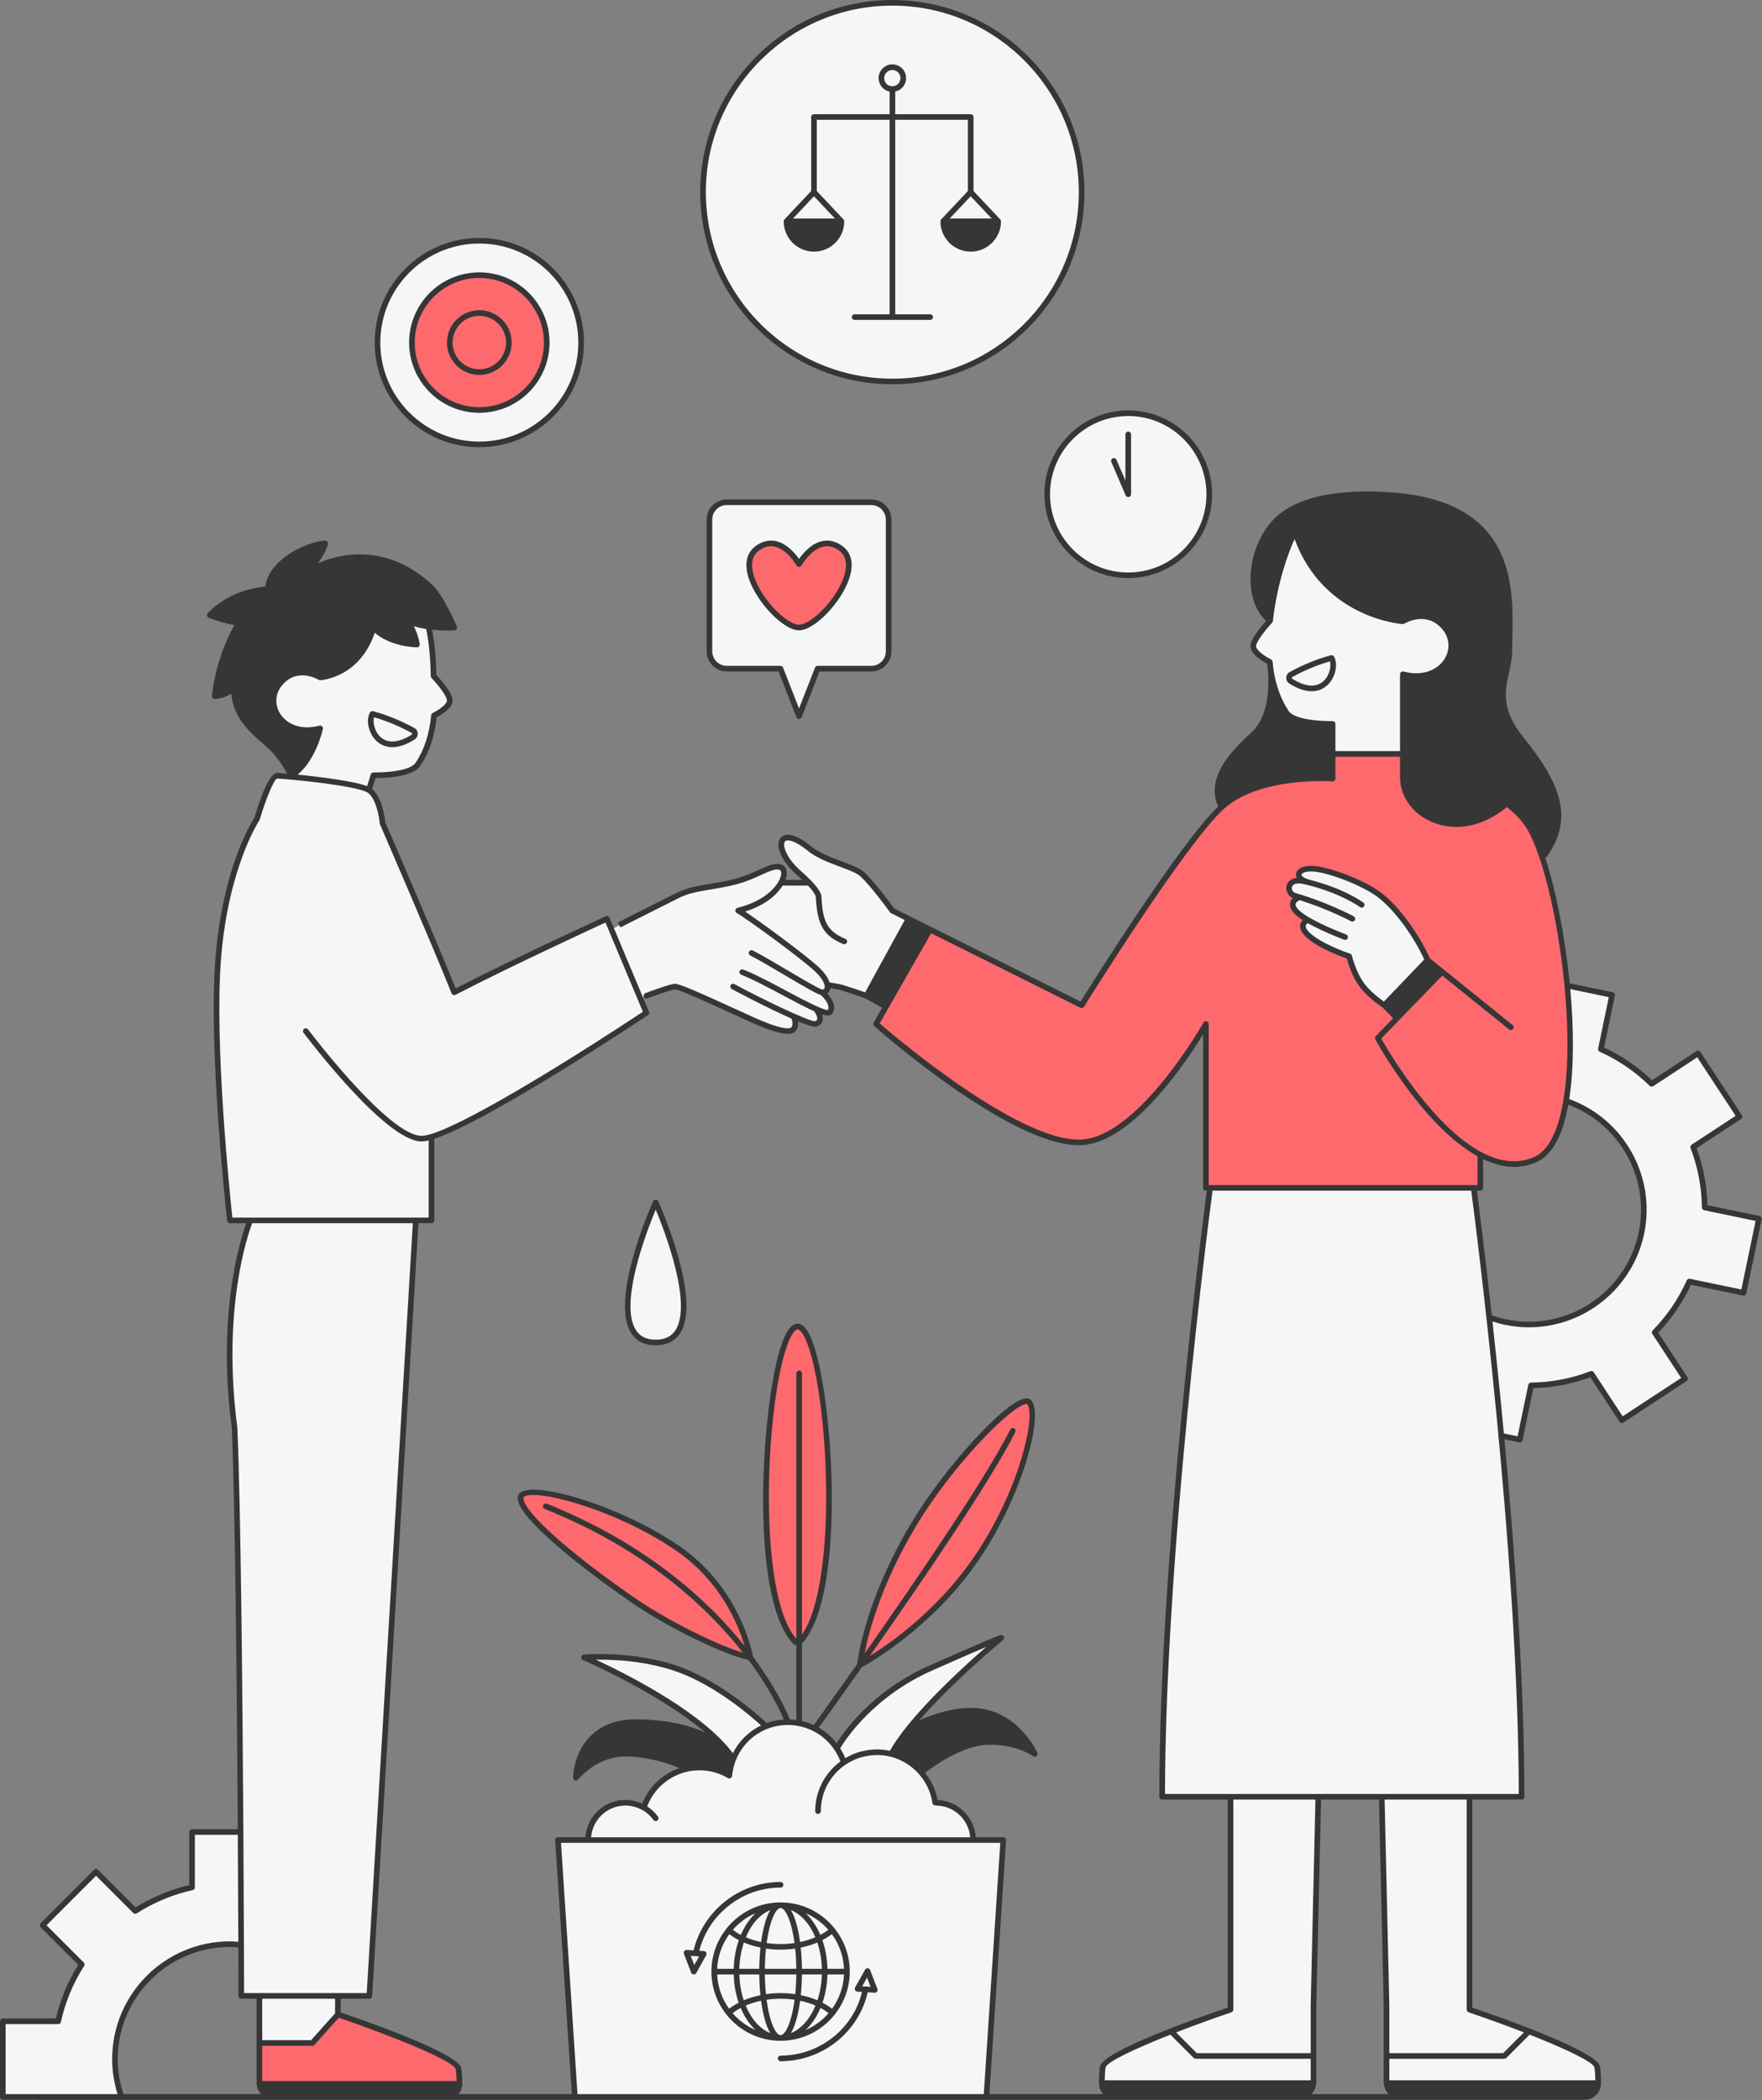
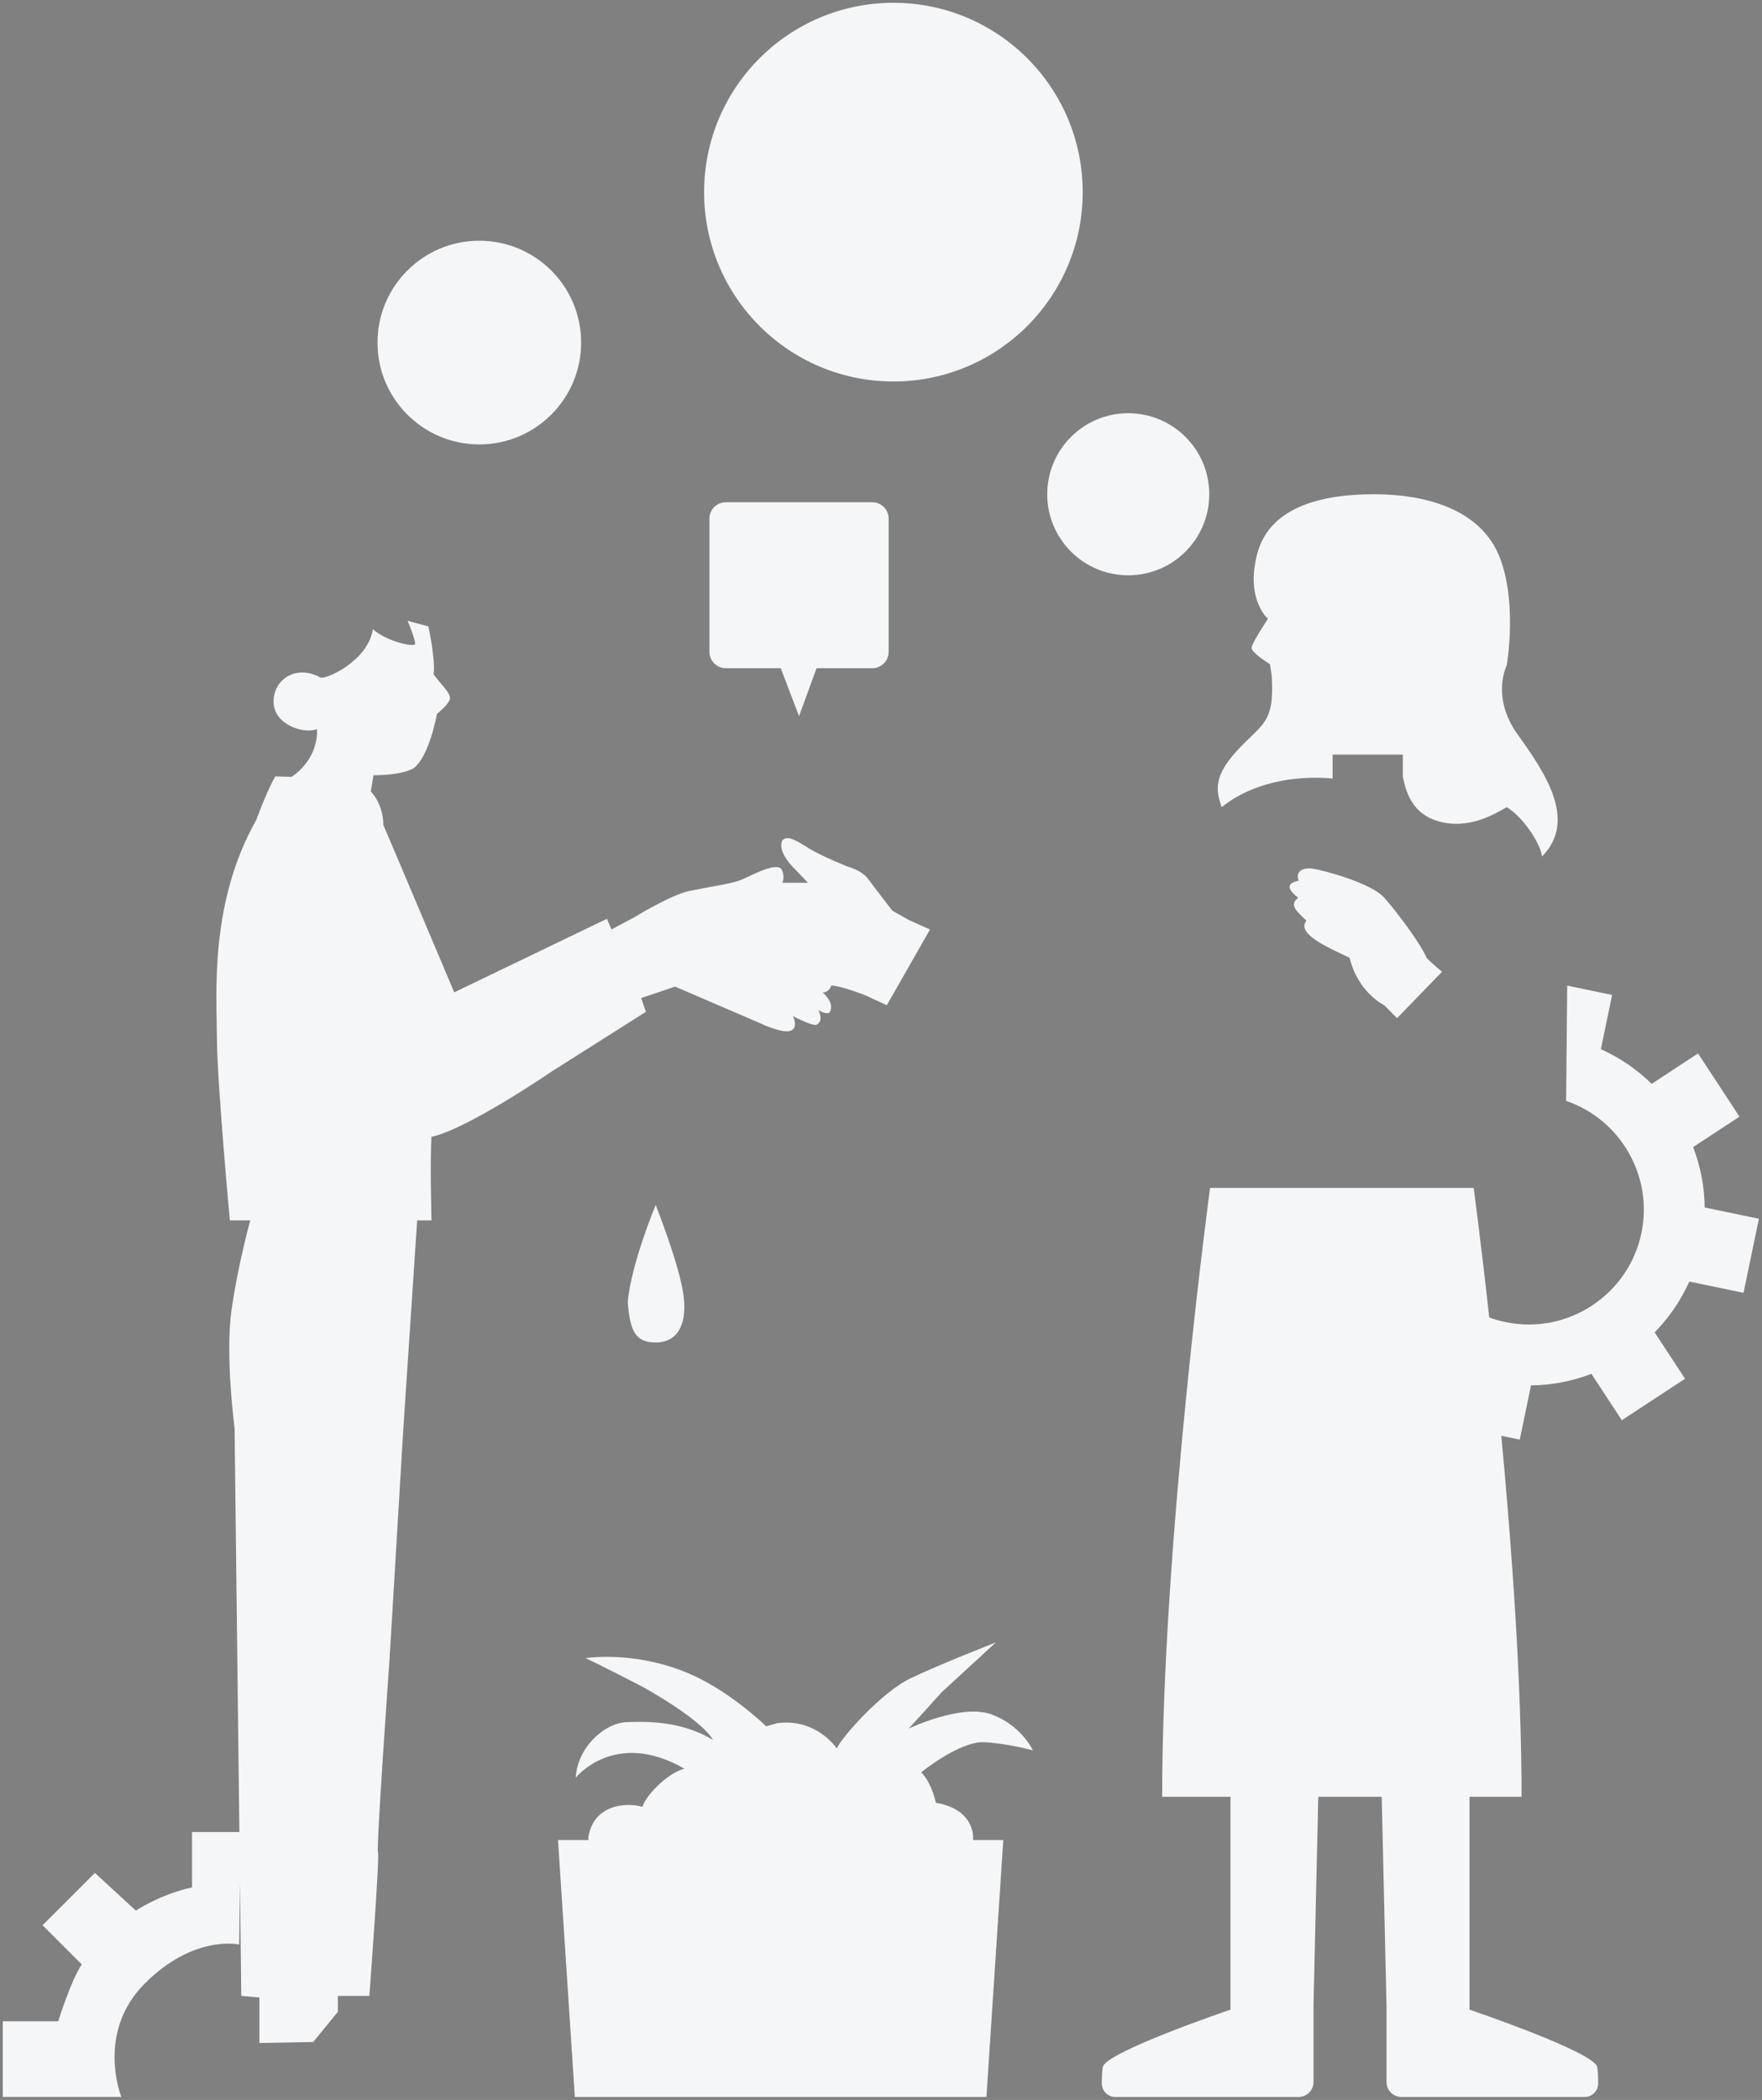
<svg xmlns="http://www.w3.org/2000/svg" fill="#000000" height="373.8" preserveAspectRatio="xMidYMid meet" version="1" viewBox="0.0 0.0 313.7 373.8" width="313.7" zoomAndPan="magnify">
  <rect x="0.0" y="0.0" width="313.7" height="373.8" fill="#808080" stroke="none" />
  <g id="change1_1">
    <path d="M175.256,310.115c-4.317-0.251-11.251,5.358-11.251,5.358s1.692,1.464,2.612,5.421 c7.048,1.213,6.626,6.319,6.626,6.319l0.003,0.32h5.375l-3,45.727h-73.277l-3-45.727h5.462 c-0.029-0.11-0.07-0.206-0.096-0.32c1.008-6.744,7.94-6.191,9.682-5.581c0.333-1.624,4.092-5.887,7.454-6.802 c-12.383-7.135-19.34,1.596-19.34,1.596c0.255-5.298,5.043-9.702,9-9.875c3.958-0.173,9.957-0.146,15.447,3.163 c-2.234-3.84-12.607-9.492-12.607-9.492s-7.483-3.872-10.11-5.083c5.305-0.606,12.376-0.032,19.278,3.134 c6.902,3.166,12.898,9.016,12.898,9.016l1.945-0.56c6.298-0.825,9.727,3.312,10.641,4.491 c0.662-1.76,7.891-9.985,13.12-12.483c5.229-2.498,15.176-6.383,15.176-6.383l-9.601,8.834l-5.909,6.508 c0,0,9.339-4.482,14.701-2.543s7.414,6.418,7.414,6.418S179.574,310.365,175.256,310.115z M114.144,177.659 l6.043-2.042l14.962,6.436c0,0,3.996,1.946,5.55,1.441c1.554-0.505,0.463-2.622,0.463-2.622 s3.323,1.745,4.174,1.553c1.468-0.681,0.341-2.639,0.341-2.639s1.255,0.809,1.957,0.494 c1.17-1.613-1.149-3.62-1.149-3.62s1.064,0.062,1.519-1.235c1.902,0.065,6.259,1.829,6.259,1.829l3.619,1.681 l7.694-13.485l-3.813-1.707l-2.895-1.644c0,0-3.21-4.143-4.336-5.675c-1.127-1.533-3.618-2.161-3.618-2.161 s-4.476-1.796-6.686-3.125c-2.211-1.329-3.955-2.628-4.953-1.532c-0.998,2.117,2.332,5.194,2.332,5.194 l2.24,2.335h-4.553c0,0,0.553-1.177-0.195-2.454c-1.216-1.277-5.831,1.491-7.561,2.091 c-1.73,0.6-5.573,1.143-8.854,1.836c-3.281,0.692-9.777,4.682-9.777,4.682l-4.048,2.162l-0.799-1.905 l-27.192,13.092c0,0-10.725-25.404-12.629-29.813c0.009-3.77-2.222-5.929-2.222-5.929l0.47-2.901 c0,0,4.615,0.09,7.05-1.183c2.882-1.975,4.256-9.735,4.256-9.735s1.916-1.511,2.274-2.548 c0.358-1.037-1.389-2.45-2.881-4.508c0.403-2.426-0.911-8.505-0.911-8.505l-3.704-1.006 c0,0,1.586,3.804,1.307,4.197c-0.863,0.495-5.711-0.942-7.476-2.722c-0.935,5.815-8.639,9.121-9.405,8.597 c-4.277-2.375-8.362,0.396-8.293,4.36c0.005,3.965,5.293,5.801,7.744,4.842c0.153,5.743-4.552,8.495-4.552,8.495 l-2.884-0.076c0,0-1.263,2.02-3.402,7.781c-8.323,14.729-7.036,30.781-6.99,38.824s2.303,32.426,2.303,32.426 h3.633c0,0-2.181,7.824-3.337,15.962c-1.156,8.138,0.545,20.974,0.545,20.974l0.852,71.933h-8.424 c0,0,0,5.45,0,9.858c-5.635,1.217-10.005,4.133-10.005,4.133l-7.292-6.707l-9.314,9.314 c0,0,3.304,3.304,6.98,6.979c-1.841,2.617-4.201,10.112-4.201,10.112H0.5v13.462h21.104 c0,0-4.609-11.405,4.178-20.192s16.805-6.925,16.805-6.925l0.133-10.998l0.238,20.136l3.228,0.277v8.104 l9.576-0.17l4.39-5.381v-2.83h5.608c0,0,1.872-25.021,1.532-25.573c-0.34-0.552,2.037-34.011,2.037-34.011 l2.477-41.356l2.464-37.102h2.553c0,0-0.298-10.766,0-14.884c6.34-1.31,21.404-11.626,21.404-11.626l16.775-10.624 L114.144,177.659z M111.761,231.724c0.383,5.17,1.337,7.242,4.977,7.242c3.64,0,5.612-2.837,4.977-8.199 s-4.977-16.277-4.977-16.277S112.4,224.83,111.761,231.724z M129.211,89.405c-1.604,0-2.905,1.3-2.905,2.905 v23.723c0,1.604,1.3,2.905,2.905,2.905h9.79l3.256,8.546l3.124-8.546h9.923c1.604,0,2.905-1.3,2.905-2.905 V92.309c0-1.604-1.3-2.905-2.905-2.905H129.211z M85.336,79.107c10.012,0,18.128-8.116,18.128-18.128 s-8.116-18.128-18.128-18.128c-10.012,0-18.128,8.116-18.128,18.128S75.324,79.107,85.336,79.107z M215.293,87.98 c0-7.967-6.458-14.425-14.425-14.425c-7.967,0-14.425,6.458-14.425,14.425c0,7.967,6.458,14.425,14.425,14.425 C208.835,102.406,215.293,95.947,215.293,87.98z M237.251,138.596v-4.277h12.505v3.996 c0.314,0.805,0.708,6.217,6.212,7.84c5.504,1.624,10.07-1.241,12.288-2.471c2.92,1.706,6.08,6.592,6.272,8.776 c6.383-6.433,0.48-15.018-4.329-21.715c-4.809-6.697-1.943-12.32-1.943-12.32s1.931-11.043-1.247-19.202 c-3.178-8.159-12.332-11.245-22.417-11.244c-10.085,0.001-18.702,2.616-20.787,10.691 c-2.085,8.075,1.939,11.48,1.939,11.48s-2.854,4.253-2.918,5.147s3.271,2.927,3.271,2.927s0,0,0.318,2.086 c0.525,8.588-1.687,8.411-6.25,13.387s-3.397,7.544-2.681,9.987C225.8,137.03,237.251,138.596,237.251,138.596z M303.499,214.937c-0.042-3.74-0.763-7.369-2.056-10.755l8.252-5.414l-7.384-11.256l-8.253,5.414 c-2.591-2.535-5.632-4.642-9.046-6.169l2.005-9.652l-7.998-1.661l-0.192,20.514 c9.615,3.282,15.524,13.316,13.405,23.515c-2.294,11.043-13.144,18.161-24.187,15.867 c-1.002-0.208-1.972-0.487-2.905-0.83c-1.532-13.868-2.771-23.061-2.771-23.061h-46.934 c0,0-8.526,63.285-8.526,108.38c4.625,0,8.649,0,12.163,0v37.895c0,0-22.358,7.579-22.737,10.232 c-0.148,1.039-0.18,2.078-0.165,2.958c0.023,1.304,1.079,2.348,2.383,2.348h32.65 c1.462,0,2.647-1.185,2.647-2.647v-13.648l0.853-37.137c4.363,0,5.932,0,5.932,0h5.362l0.853,37.137v13.648 c0,1.462,1.185,2.647,2.647,2.647h32.65c1.304,0,2.36-1.044,2.383-2.348c0.016-0.88-0.016-1.919-0.165-2.958 c-0.379-2.652-22.737-10.232-22.737-10.232v-37.895h9.266c0-20.22-1.714-44.093-3.605-64.282l0.003,0.03 l3.281,0.682l2.005-9.652c3.74-0.041,7.369-0.763,10.755-2.056l5.414,8.253l11.256-7.384l-5.413-8.253 c2.534-2.592,4.641-5.633,6.169-9.047l9.652,2.005l2.738-13.181L303.499,214.937z M159.059,67.904 c18.613,0,33.702-15.089,33.702-33.702c0-18.613-15.089-33.702-33.702-33.702c-18.613,0-33.702,15.089-33.702,33.702 C125.357,52.815,140.446,67.904,159.059,67.904z M256.735,172.975l-8.007,8.264l-2.273-2.302 c0,0-4.637-2.176-6.186-8.46c-4.115-1.92-9.517-4.342-7.672-6.59c-2.074-1.96-3.005-2.846-1.473-4.079 c-1.532-1.233-2.547-2.51,0.099-3.052c-0.674-1.628,0.718-2.421,2.585-2.119 c1.867,0.301,10.246,2.491,12.648,5.171c2.402,2.68,6.601,8.381,7.539,10.723 C255.349,171.857,256.735,172.975,256.735,172.975z" fill="#f5f6f7" />
  </g>
  <g id="change2_1">
-     <path d="M60.153,358.577c0,0,21.128,7.162,21.487,9.669c0.14,0.982,0.171,1.964,0.156,2.795 c-0.022,1.232-1.02,2.218-2.252,2.218H48.689c-1.382,0-2.502-1.12-2.502-2.502v-7.1l5.657,0.061h4.007l1.763-2.324 L60.153,358.577 M142.281,292.353c0,0,6.319-7.594,5.198-30.442c-1.121-22.848-4.568-25.784-6.1-25.784 c-1.532,0-5.46,14.582-4.9,34.482C136.655,286.043,140.375,292.281,142.281,292.353z M133.079,294.921 c0,0-0.956-11.113-11.743-18.836c-10.787-7.723-25.575-11.823-28.426-9.997c-2.851,1.826,12.017,13.253,16.034,16.087 S130.461,295.694,133.079,294.921z M153.766,296.024c0,0,11.179-6.458,16.575-14.017 c5.396-7.559,12.081-17.801,13.326-28.457c0.861-4.146,0.128-4.66-2.123-3.733 c-2.25,0.928-11.507,9.367-19.134,21.998c-7.627,12.631-9.308,23.208-9.308,23.208l0.261,1H153.766z M249.756,134.32h-12.505v4.277c0,0-14.17,0.057-19.277,4.433c-5.106,4.376-25.404,35.908-25.404,35.908 l-26.994-13.485l-9.602,16.828c0,0,14.947,13.282,23.602,16.903c8.655,3.621,14.568,7.93,22.079-0.328 c7.511-8.258,13.043-16.575,13.043-16.575v29.167h48.851v-5.904c0,0,7.127,3.375,11.287-0.126 s4.636-14.348,4.675-16.967c0.039-2.62-0.366-17.126-2.887-28.298c-2.521-11.172-4.767-15.839-8.368-17.123 c-1.059,1.248-6.503,4.616-11.52,3.326C251.719,145.064,248.985,141.958,249.756,134.32z M256.735,172.975 l-8.007,8.264l-2.273-2.302c0,0-4.637-2.176-6.186-8.46c-4.115-1.92-9.517-4.342-7.672-6.59 c-2.074-1.96-3.005-2.846-1.473-4.079c-1.532-1.233-2.547-2.51,0.099-3.052c-0.674-1.628,0.718-2.421,2.585-2.119 c1.867,0.301,10.246,2.491,12.648,5.171c2.402,2.68,6.601,8.381,7.539,10.723 C255.349,171.857,256.735,172.975,256.735,172.975z M149.725,97.637c-4.168-3.126-7.467,2.778-7.467,2.778 s-3.299-5.904-7.467-2.778c-4.74,3.555,3.82,14.066,7.467,14.066C145.905,111.703,154.465,101.192,149.725,97.637z M97.336,60.979c0,6.627-5.373,12-12,12s-12-5.373-12-12s5.373-12,12-12S97.336,54.352,97.336,60.979z M90.594,60.979 c0,2.904-2.354,5.258-5.258,5.258c-2.904,0-5.258-2.354-5.258-5.258s2.354-5.258,5.258-5.258 C88.24,55.721,90.594,58.075,90.594,60.979z" fill="#fe696e" />
-   </g>
+     </g>
  <g id="change3_1">
-     <path d="M313.568,216.668c-0.072-0.11-0.186-0.189-0.316-0.215l-9.26-1.924 c-0.083-3.459-0.735-6.869-1.941-10.148l7.919-5.195c0.231-0.151,0.295-0.461,0.144-0.692l-7.384-11.256 c-0.152-0.232-0.462-0.295-0.692-0.144l-7.92,5.194c-2.526-2.411-5.394-4.367-8.534-5.821l1.923-9.261 c0.057-0.27-0.117-0.535-0.388-0.591l-7.655-1.59c-0.828-8.332-2.463-16.574-4.354-22.344 c0.095-0.032,0.184-0.084,0.248-0.171c5.148-7.037,2.084-13.566-4.101-21.206 c-4.053-5.006-3.313-8.354-2.6-11.591c0.276-1.25,0.561-2.543,0.561-3.893c0-0.732,0.018-1.524,0.037-2.361 c0.203-9.028,0.544-24.138-21.258-25.792c-10.1-0.766-17.442,0.887-21.239,4.782 c-2.708,2.779-4.318,7.253-4.102,11.399c0.147,2.805,1.099,5.104,2.761,6.686c-0.791,0.881-2.574,2.986-2.773,4.253 c-0.24,1.533,2.04,2.878,2.938,3.344c0.035,0.335,0.081,0.659,0.127,0.983c0.237,2.51,0.374,8.302-2.919,11.283 c-4.172,3.776-8.089,8.28-5.904,13.165c-6.758,6.439-22.282,31.167-24.501,34.724l-33.187-16.578 c-0.576-0.789-4.207-5.709-5.813-6.821c-0.735-0.509-1.971-0.973-3.401-1.51c-1.941-0.73-4.142-1.556-5.481-2.656 c-3.626-2.981-5.054-2.11-5.5-1.597c-1.098,1.265,0.051,4.032,2.674,6.436l0.366,0.334 c0.264,0.241,0.535,0.489,0.804,0.741h-3.008c0.114-0.303,0.192-0.59,0.224-0.849 c0.105-0.831-0.161-1.482-0.73-1.789c-1.093-0.587-2.393,0.003-4.193,0.821c-1.21,0.55-2.716,1.233-4.481,1.675 c-1.581,0.395-2.971,0.626-4.315,0.85c-2.181,0.363-4.064,0.677-5.873,1.581 c-2.809,1.405-10.469,5.267-10.469,5.267l0.45,0.893c0,0,7.659-3.861,10.466-5.265 c1.674-0.837,3.489-1.139,5.59-1.489c1.3-0.216,2.773-0.461,4.393-0.867c1.853-0.463,3.405-1.167,4.651-1.734 c1.482-0.673,2.651-1.205,3.307-0.851c0.182,0.098,0.261,0.39,0.211,0.782c-0.204,1.608-2.494,4.643-7.771,5.939 c-0.204,0.05-0.354,0.222-0.378,0.43c-0.023,0.208,0.086,0.409,0.273,0.503 c1.119,0.56,11.666,8.179,14.044,10.506c1.549,1.516,1.702,2.528,1.548,2.887 c-0.024,0.055-0.113,0.211-0.398,0.215c-0.529-0.085-3.668-1.941-6.19-3.433 c-2.318-1.371-4.715-2.788-6.174-3.517c-0.247-0.123-0.547-0.023-0.671,0.224s-0.023,0.547,0.224,0.671 c1.427,0.714,3.809,2.122,6.113,3.483c3.838,2.269,5.671,3.326,6.429,3.53c0.365,0.333,1.773,1.709,1.272,2.691 c-0.893,0.036-4.615-1.935-7.358-3.402c-2.716-1.451-5.524-2.951-7.708-3.811 c-0.257-0.101-0.547,0.025-0.648,0.282c-0.101,0.257,0.025,0.547,0.282,0.648c2.13,0.838,4.913,2.324,7.603,3.762 c2.36,1.261,4.097,2.165,5.393,2.744c0.012,0.022,0.017,0.046,0.033,0.066c0.211,0.271,0.61,0.96,0.496,1.359 c-0.027,0.096-0.1,0.238-0.368,0.341c-1.157,0.095-10.771-4.627-14.349-6.601 c-0.243-0.132-0.546-0.045-0.68,0.196c-0.133,0.242-0.045,0.546,0.196,0.68 c0.089,0.049,6.147,3.286,10.609,5.245c0.131,0.289,0.398,1.021,0.009,1.556c-0.113,0.156-0.965,0.802-6.63-1.727 c-0.811-0.362-1.921-0.871-3.163-1.44c-6.977-3.2-10.199-4.599-10.957-4.57 c-1.003,0.066-4.819,1.506-5.25,1.67c-0.258,0.098-0.388,0.387-0.29,0.644c0.098,0.259,0.388,0.39,0.644,0.29 c1.577-0.599,4.319-1.564,4.949-1.606c0.787,0.032,6.859,2.816,10.488,4.481c1.245,0.571,2.358,1.081,3.172,1.444 c3.382,1.51,5.284,1.994,6.393,1.994c0.836,0,1.223-0.275,1.453-0.593c0.394-0.542,0.431-1.139,0.357-1.644 c1.411,0.58,2.555,0.963,3.119,0.963c0.096,0,0.174-0.011,0.235-0.034c0.68-0.252,0.932-0.693,1.024-1.02 c0.107-0.381,0.048-0.779-0.071-1.135c0.417,0.131,0.763,0.201,1.039,0.201c0.228,0,0.412-0.044,0.56-0.133 c0.058-0.035,0.108-0.081,0.148-0.136c0.961-1.33-0.09-2.844-0.838-3.659c0.178-0.136,0.328-0.307,0.422-0.527 c0.056-0.13,0.091-0.27,0.11-0.416l1.256,0.208c0.734,0.121,3.812,1.186,4.982,1.603l2.991,1.675l-1.508,2.643 c-0.118,0.206-0.075,0.466,0.103,0.623c1.05,0.926,25.81,22.654,37.673,21.118 c8.866-1.164,17.975-14.909,20.881-19.666v27.34c0,0.276,0.224,0.5,0.5,0.5h0.168 c-0.839,6.379-8.456,65.51-8.456,107.88c0,0.276,0.224,0.5,0.5,0.5h11.664v37.037 c-5.675,1.933-22.349,7.832-22.732,10.52c-0.126,0.883-0.179,1.859-0.167,2.895 c-0,0.008-0.004,0.014-0.004,0.022c0,0.007,0.004,0.012,0.004,0.019c0.001,0.035-0.002,0.067-0.002,0.101 c0.013,0.705,0.291,1.342,0.726,1.839h-20.242l2.965-45.194c0.009-0.139-0.04-0.274-0.134-0.375 c-0.095-0.101-0.227-0.158-0.365-0.158h-4.89c-0.252-3.601-3.179-6.476-6.806-6.631 c-0.333-1.816-1.12-3.463-2.222-4.842c1.393-1.075,6.481-4.765,10.965-4.974c5.179-0.225,8.229,2.004,8.26,2.026 c0.18,0.136,0.433,0.135,0.612-0.007c0.179-0.142,0.239-0.386,0.146-0.594c-0.111-0.253-2.811-6.2-9.021-7.689 c-4.262-1.018-9.227,0.689-11.994,1.899c6.078-6.999,14.803-14.209,14.918-14.304 c0.174-0.142,0.231-0.382,0.141-0.587c-0.091-0.205-0.31-0.321-0.528-0.294 c-0.416,0.06-5.142,2.078-12.642,5.4c-10.209,4.52-15.232,11.657-16.602,13.867 c-0.874-1.127-1.951-2.072-3.175-2.78c0.947-1.313,3.857-5.359,7.653-10.744 c1.138-0.62,12.244-6.86,20.399-18.494c8.303-11.844,12.119-26.776,9.719-29.073 c-0.176-0.168-0.496-0.355-1.034-0.281c-3.557,0.479-14.355,12.291-20.27,22.173 c-8.077,13.495-9.479,23.772-9.631,25.1c-3.937,5.585-6.911,9.716-7.736,10.859 c-0.67-0.309-1.373-0.556-2.103-0.726v-13.8c8.088-8.566,5.521-44.965,1.694-54.206 c-0.754-1.819-1.565-2.704-2.479-2.704c-0.915,0-1.728,0.887-2.483,2.711c-3.853,9.302-6.447,46.107,1.815,54.368 c0.124,0.124,0.295,0.164,0.455,0.131v13.32c-0.378-0.052-0.762-0.082-1.15-0.094 c-0.476-1.183-2.376-5.531-6.554-11.145c-0.093-0.538-2.223-12.05-12.794-19.485 c-10.176-7.155-26.029-11.984-28.743-9.681c-0.191,0.21-0.404,0.584-0.338,1.173 c0.389,3.429,10.554,11.612,19.937,18.128c7.11,4.936,17.171,9.632,21.102,10.408 c3.801,5.098,5.683,9.124,6.316,10.622c-1.059,0.068-2.078,0.28-3.034,0.624 c-1.292-1.206-8.129-7.369-15.529-10.029c-8.18-2.94-16.979-2.16-17.066-2.152 c-0.228,0.021-0.412,0.194-0.447,0.42c-0.036,0.226,0.086,0.447,0.296,0.537 c0.166,0.071,13.577,5.888,21.774,12.892c-2.629-1.171-6.672-2.324-12.412-2.324 c-7.806,0-10.864,5.575-11.111,10.35c-0.011,0.206,0.107,0.398,0.296,0.482c0.065,0.029,0.134,0.043,0.203,0.043 c0.13,0,0.258-0.051,0.353-0.146c0.05-0.05,0.117-0.121,0.2-0.21c2.732-2.937,6.021-4.236,9.78-3.859 c4.084,0.409,6.727,1.403,8.056,2.031c-2.957,1.035-5.389,3.303-6.583,6.309c-0.093-0.043-0.191-0.074-0.285-0.113 c-0.105-0.043-0.208-0.087-0.315-0.125c-0.152-0.054-0.307-0.098-0.463-0.142c-0.104-0.029-0.207-0.062-0.313-0.087 c-0.171-0.04-0.345-0.067-0.519-0.094c-0.093-0.015-0.184-0.035-0.278-0.046c-0.269-0.031-0.54-0.049-0.811-0.049 c-0.246,0-0.489,0.013-0.729,0.037c-3.431,0.349-6.143,3.14-6.385,6.601h-4.891c-0.138,0-0.271,0.058-0.365,0.158 c-0.095,0.101-0.143,0.236-0.134,0.375l2.965,45.194H81.641c0.392-0.468,0.643-1.058,0.654-1.71 c0.001-0.034-0.002-0.065-0.002-0.098c0-0.006,0.003-0.01,0.003-0.016c0-0.007-0.004-0.012-0.004-0.019 c0.011-0.977-0.039-1.901-0.158-2.741c-0.365-2.554-16.105-8.125-21.481-9.957v-2.442h5.108 c0.265,0,0.483-0.206,0.499-0.47l8.241-137.573h2.324c0.276,0,0.5-0.224,0.5-0.5V202.707 c9.682-3.172,36.772-21.17,38.033-22.01c0.199-0.133,0.276-0.389,0.184-0.609l-7.021-16.734 c-0.052-0.125-0.153-0.223-0.279-0.273c-0.127-0.05-0.266-0.045-0.39,0.011 c-0.165,0.076-16.359,7.503-26.724,12.85c-3.561-8.838-11.947-28.203-12.534-29.557 c-0.062-0.634-0.509-4.426-2.335-5.936l0.598-1.95c1.539,0,6.627-0.155,7.96-2.156 c1.6-2.4,2.555-5.234,2.917-8.658c0.873-0.455,3.06-1.752,2.828-3.233c-0.212-1.349-2.277-3.675-2.873-4.323 c-0.012-0.933-0.102-4.882-0.766-8.027c2.095,0.216,3.857,0.108,3.98,0.1c0.162-0.011,0.308-0.099,0.393-0.237 c0.085-0.138,0.098-0.308,0.034-0.458c-0.095-0.225-2.362-5.523-4.332-7.361 c-8.276-7.724-16.725-5.476-20.352-3.92c0.777-1.165,1.662-2.647,1.743-3.452 c0.015-0.144-0.035-0.288-0.134-0.393c-0.1-0.105-0.237-0.159-0.385-0.156c-2.894,0.126-9.997,3.143-10.65,8.201 c-6.498,0.538-10.104,4.56-10.257,4.734c-0.108,0.123-0.149,0.292-0.109,0.452s0.155,0.289,0.309,0.347 c0.567,0.212,2.988,1.096,4.558,1.294c-3.464,6.281-3.966,12.359-3.987,12.625 c-0.011,0.139,0.037,0.276,0.132,0.378c0.094,0.102,0.228,0.16,0.367,0.16c0.068,0,1.45-0.012,2.953-0.932 c0.269,4.321,3.7,7.242,5.604,8.863l0.434,0.372c1.557,1.349,2.939,3.146,3.904,4.998 c-0.808-0.069-1.423-0.114-1.738-0.129c-1.377-0.127-2.981,4.224-4.082,7.943 c-0.568,0.866-5.626,8.97-6.934,24.829c-1.35,16.37,2.021,46.626,2.055,46.93 c0.029,0.253,0.243,0.444,0.497,0.444h2.909c-1.112,3.097-5.23,16.358-2.568,36.458 c0.602,13.844,0.911,46.855,1.063,71.411H34.19c-0.276,0-0.5,0.224-0.5,0.5v9.459c-3.368,0.783-6.574,2.115-9.541,3.965 l-6.697-6.698c-0.188-0.188-0.519-0.188-0.707,0l-9.519,9.52c-0.195,0.195-0.195,0.512,0,0.707l6.697,6.697 c-1.848,2.965-3.18,6.171-3.964,9.541H0.5c-0.276,0-0.5,0.224-0.5,0.5v13.462c0,0.276,0.224,0.5,0.5,0.5h6.119 c0.007,0,0.013,0.004,0.019,0.004h42.05H79.543h22.802h73.276h22.934h32.65h18.293h32.65 c1.562,0,2.854-1.273,2.883-2.838c0.001-0.035-0.002-0.068-0.002-0.103c0-0.006,0.004-0.012,0.004-0.018 c0-0.008-0.004-0.014-0.004-0.022c0.013-1.033-0.04-2.01-0.167-2.895c-0.384-2.688-17.058-8.587-22.732-10.52 v-37.037h8.766c0.276,0,0.5-0.224,0.5-0.5c0-19.913-1.683-43.525-3.553-63.628l2.631,0.547 c0.034,0.008,0.068,0.011,0.102,0.011c0.231,0,0.44-0.162,0.488-0.398l1.925-9.261 c3.458-0.083,6.868-0.735,10.148-1.941l5.195,7.919c0.15,0.231,0.462,0.294,0.692,0.144l11.256-7.384 c0.11-0.072,0.189-0.186,0.215-0.316c0.027-0.13,0.002-0.265-0.071-0.376l-5.194-7.919 c2.412-2.529,4.369-5.397,5.821-8.534l9.261,1.923c0.265,0.06,0.535-0.116,0.591-0.388l2.738-13.181 C313.667,216.914,313.642,216.779,313.568,216.668z M163.107,271.619c6.399-10.691,16.862-21.334,19.546-21.696 c0.039-0.005,0.071-0.007,0.099-0.007c0.07,0,0.103,0.014,0.11,0.021c1.624,1.554-1.159,15.385-9.846,27.776 c-6.348,9.056-14.499,14.78-18.18,17.078c8.918-12.699,21.588-31.211,25.925-39.886 c0.123-0.247,0.023-0.547-0.224-0.671s-0.547-0.022-0.671,0.224c-4.328,8.656-17.034,27.21-25.939,39.887 C154.644,290.595,156.825,282.115,163.107,271.619z M96.98,268.596c18.01,7.222,28.967,17.519,35.287,25.592 c-4.421-1.309-13.344-5.643-19.557-9.957c-13.15-9.131-19.276-15.328-19.514-17.418 c-0.026-0.235,0.035-0.334,0.037-0.343c0.292-0.247,0.878-0.366,1.701-0.366c4.635,0,16.758,3.807,25.774,10.148 c7.695,5.411,10.766,13.046,11.856,16.716c-6.481-8.096-17.463-18.183-35.212-25.3 c-0.256-0.103-0.547,0.021-0.65,0.277C96.599,268.202,96.723,268.493,96.98,268.596z M49.9,127.073 c-1.024-1.597-0.919-3.569,0.267-5.025c2.713-3.331,6.41-1.133,6.566-1.039c0.084,0.051,0.183,0.084,0.279,0.073 c0.072-0.002,6.972-0.349,9.708-8.454c2.897,2.525,7.305,2.593,7.504,2.595c0.154,0.013,0.282-0.06,0.378-0.168 c0.096-0.108,0.141-0.252,0.123-0.395c-0.009-0.071-0.192-1.463-1.035-3.183c0.706,0.218,1.446,0.373,2.174,0.486 c0.795,3.447,0.825,8.313,0.825,8.364c0.001,0.127,0.049,0.248,0.136,0.341c0.988,1.049,2.607,3.045,2.747,3.937 c0.108,0.688-1.444,1.782-2.527,2.304c-0.158,0.076-0.264,0.229-0.281,0.403c-0.323,3.379-1.232,6.151-2.781,8.474 c-1.004,1.508-5.746,1.754-7.487,1.708c-0.231,0.017-0.423,0.14-0.488,0.353l-0.641,2.091 c-2.295-0.899-8.347-1.651-12.375-2.05c3.31-2.753,4.442-7.891,4.492-8.126c0.036-0.169-0.019-0.346-0.144-0.465 c-0.126-0.121-0.305-0.167-0.471-0.123C53.316,130.095,50.94,128.694,49.9,127.073z M41.369,216.734 c-0.412-3.811-3.256-31.102-2.003-46.292c1.333-16.164,6.754-24.336,6.809-24.416 c0.029-0.043,0.051-0.09,0.065-0.139c0.981-3.326,2.463-7.056,3.071-7.302c2.813,0.134,14.216,1.301,16.099,2.478 c1.498,0.937,2.09,4.281,2.192,5.49c0.004,0.054,0.018,0.107,0.04,0.157c0.092,0.212,9.229,21.289,12.76,30.115 c0.053,0.131,0.158,0.234,0.29,0.283c0.132,0.049,0.279,0.04,0.405-0.025c9.341-4.846,23.91-11.581,26.7-12.866 l6.661,15.876c-10.675,7.093-30.528,19.579-37.683,21.759c-0.065,0.007-0.127,0.025-0.182,0.055 c-0.649,0.186-1.202,0.273-1.589,0.274c-5.942-0.121-20.023-18.756-20.164-18.944 c-0.165-0.22-0.478-0.265-0.7-0.099c-0.221,0.166-0.265,0.479-0.099,0.7 c0.589,0.785,14.518,19.212,20.942,19.344c0.359-0.007,0.813-0.057,1.34-0.185v13.738H44.556 c-0.001,0-0.001,0-0.002,0H41.369z M42.257,254.106c-2.766-20.9,1.835-34.253,2.638-36.371h28.605l-8.209,137.043 h-21.833c-0.006-2.5-0.04-14.032-0.13-28.666c0-0.003,0.002-0.005,0.002-0.008 c0-0.003-0.002-0.005-0.002-0.008C43.176,301.476,42.866,268.083,42.257,254.106z M59.653,355.777v2.608 l-4.267,4.772h-8.7v-7.381H59.653z M10.377,372.76c-0.007-0-0.013-0.004-0.019-0.004H1v-12.462h9.358 c0.235,0,0.438-0.163,0.488-0.393c0.774-3.528,2.165-6.876,4.134-9.95c0.127-0.197,0.099-0.457-0.067-0.623 l-6.626-6.626l8.812-8.812l6.627,6.627c0.167,0.168,0.427,0.193,0.623,0.067c3.076-1.97,6.423-3.361,9.949-4.134 c0.23-0.05,0.393-0.253,0.393-0.488v-9.358h7.641c0.045,7.438,0.076,14.045,0.096,19.04 c-0.501-0.036-1.004-0.073-1.506-0.073c-11.554,0-20.955,9.4-20.955,20.954c0,2.131,0.336,4.222,0.966,6.235 H10.377z M21.976,372.76c-0.663-2.007-1.01-4.101-1.01-6.235c0-11.003,8.952-19.954,19.955-19.954 c0.502,0,1.007,0.036,1.51,0.074c0.02,5.247,0.028,8.479,0.029,8.634c0.001,0.275,0.224,0.499,0.5,0.499h2.728 v7.881v7.1c0,0.041,0.01,0.078,0.012,0.118c-0.003,0.02-0.012,0.038-0.012,0.059c0,0.064,0.015,0.123,0.036,0.179 c0.076,0.63,0.341,1.197,0.745,1.645H21.976z M46.687,370.435v-6.277h8.923c0.142,0,0.278-0.06,0.373-0.167 l4.322-4.834c9.905,3.374,20.61,7.8,20.84,9.159c0.093,0.652,0.132,1.371,0.141,2.119H46.687z M165.964,297.351 c4.86-2.152,7.827-3.438,9.632-4.203c-3.442,2.986-9.864,8.81-14.201,14.234 c-0.004,0.005-0.007,0.009-0.011,0.014c-1.175,1.471-2.193,2.909-2.958,4.255 c-0.745-0.162-1.513-0.257-2.299-0.257c-0.454,0-0.9,0.036-1.34,0.09c-0.131,0.016-0.261,0.039-0.391,0.06 c-0.324,0.052-0.643,0.117-0.957,0.196c-0.129,0.033-0.258,0.062-0.386,0.099 c-0.415,0.121-0.824,0.26-1.217,0.427c-0.066,0.028-0.128,0.064-0.193,0.093c-0.336,0.151-0.662,0.319-0.98,0.501 c-0.059,0.034-0.123,0.058-0.182,0.093c-0.247-0.618-0.552-1.2-0.897-1.751 C150.432,309.777,155.403,302.029,165.964,297.351z M140.436,238.721c0.805-1.941,1.397-2.093,1.56-2.093 c0.162,0,0.753,0.15,1.555,2.087c3.993,9.64,5.679,42.98-0.769,52.235v-46.481c0-0.276-0.224-0.5-0.5-0.5 s-0.5,0.224-0.5,0.5v47.241C134.643,283.711,136.322,248.652,140.436,238.721z M106.097,295.432 c3.047-0.052,8.954,0.174,14.559,2.188c6.727,2.417,13.004,7.831,14.848,9.509 c-2.177,1.043-3.946,2.788-5.032,4.958c-0.295-0.401-0.61-0.8-0.951-1.198 c-0.018-0.027-0.03-0.057-0.054-0.081c-0.013-0.013-0.049-0.048-0.103-0.097 C123.338,303.847,110.906,297.66,106.097,295.432z M110.722,321.426c0.206-0.021,0.415-0.032,0.627-0.032 c0.255,0,0.508,0.018,0.76,0.049c0.077,0.01,0.152,0.029,0.228,0.041c0.174,0.029,0.347,0.058,0.518,0.102 c0.09,0.023,0.176,0.054,0.265,0.081c0.153,0.046,0.306,0.093,0.456,0.152c0.091,0.036,0.179,0.078,0.268,0.118 c0.143,0.064,0.286,0.13,0.425,0.205c0.804,0.436,1.516,1.045,2.064,1.805c0.161,0.225,0.475,0.277,0.698,0.113 c0.224-0.161,0.274-0.474,0.113-0.697c-0.526-0.731-1.184-1.34-1.923-1.818c1.474-3.858,5.166-6.427,9.319-6.427 c1.766,0,3.512,0.477,5.048,1.38c0.148,0.087,0.33,0.093,0.481,0.015c0.152-0.078,0.254-0.23,0.27-0.399 c0.089-0.972,0.314-1.898,0.653-2.763c0.002-0.003,0.002-0.006,0.004-0.008c1.009-2.565,3.033-4.578,5.569-5.585 c0.024-0.008,0.046-0.016,0.069-0.028c1.131-0.439,2.361-0.68,3.649-0.68c4.179,0,7.886,2.597,9.344,6.492 c-2.718,2.003-4.492,5.216-4.492,8.843c0,0.276,0.224,0.5,0.5,0.5s0.5-0.224,0.5-0.5c0-3.44,1.748-6.479,4.402-8.277 c0.356-0.241,0.73-0.449,1.109-0.641c0.106-0.053,0.213-0.105,0.321-0.155c0.391-0.18,0.789-0.343,1.199-0.47 c0.031-0.01,0.065-0.015,0.096-0.025c0.391-0.117,0.791-0.204,1.195-0.272c0.113-0.019,0.226-0.037,0.34-0.052 c0.438-0.058,0.881-0.099,1.328-0.099c4.936,0,9.183,3.687,9.878,8.575c0.035,0.246,0.363,0.424,0.612,0.424 c3.216,0,5.857,2.487,6.113,5.638h-67.494C105.475,324.088,107.796,321.724,110.722,321.426z M175.152,372.76H102.813 l-2.935-44.727h78.209L175.152,372.76z M223.632,114.941c0.145-0.932,1.832-3.01,2.86-4.102 c0.013-0.013,0.017-0.031,0.028-0.045c0.022-0.029,0.042-0.059,0.058-0.093c0.013-0.03,0.021-0.06,0.029-0.092 c0.005-0.02,0.016-0.037,0.018-0.058c0.718-6.625,2.782-12.351,3.865-14.591 c5.234,14.191,19.096,15.121,19.238,15.129c0.09,0.003,0.202-0.019,0.288-0.073 c0.163-0.099,4.021-2.391,6.851,1.083c1.239,1.52,1.349,3.58,0.279,5.246c-1.085,1.69-3.56,3.155-7.265,2.193 c-0.153-0.039-0.31-0.006-0.432,0.088c-0.123,0.095-0.194,0.241-0.194,0.396v13.669H237.751v-4.833 c0-0.134-0.054-0.263-0.15-0.357s-0.227-0.15-0.36-0.143c-1.815,0.04-6.749-0.209-7.798-1.783 c-1.388-2.082-2.28-4.513-2.715-7.392c-0.076-0.827-0.168-1.378-0.183-1.464c-0.013-0.071-0.041-0.135-0.08-0.191 c-0.008-0.011-0.02-0.018-0.028-0.029c-0.04-0.05-0.088-0.09-0.143-0.122 c-0.01-0.005-0.015-0.016-0.025-0.021C225.138,116.811,223.518,115.666,223.632,114.941z M154.028,176.643 c-1.108-0.39-3.973-1.383-4.79-1.518l-1.548-0.256c-0.254-0.78-0.845-1.659-1.75-2.545 c-1.981-1.939-10.204-8.019-13.287-10.062c3.548-1.107,5.667-2.981,6.686-4.627h4.522 c0.596,0.632,1.1,1.271,1.363,1.884c0.274,4.192,0.762,6.863,4.904,8.52c0.253,0.102,0.547-0.022,0.65-0.279 c0.102-0.256-0.022-0.547-0.279-0.65c-3.703-1.481-4.027-3.788-4.282-7.738c-0.003-0.053-0.015-0.104-0.035-0.153 c-0.33-0.827-0.99-1.645-1.748-2.428c-0.005-0.005-0.009-0.01-0.014-0.015c-0.545-0.562-1.138-1.106-1.703-1.621 l-0.364-0.333c-2.585-2.37-3.057-4.511-2.595-5.044c0.293-0.334,1.526-0.411,4.11,1.714 c1.466,1.206,3.749,2.063,5.764,2.82c1.312,0.493,2.55,0.958,3.184,1.397c1.571,1.087,5.605,6.629,5.646,6.686 c0.047,0.065,0.109,0.118,0.181,0.153l2.432,1.215L154.028,176.643z M214.824,181.797 c-0.221-0.06-0.451,0.041-0.562,0.238c-0.109,0.194-11.06,19.433-21.076,20.747 c-10.672,1.403-33.65-18.082-36.574-20.609l9.164-16.061l26.57,13.273c0.071,0.036,0.148,0.053,0.224,0.053 c0.168,0,0.331-0.085,0.425-0.236c0.184-0.295,18.421-29.619,25.083-35.374c6.556-5.665,19.008-4.741,19.134-4.731 c0.139,0.009,0.276-0.036,0.379-0.131c0.102-0.094,0.161-0.228,0.161-0.367v-3.904h11.505v3.624 c0,3.333,2.072,6.349,5.408,7.873c1.474,0.672,3.038,1.002,4.63,1.002c3.038,0,6.172-1.213,8.967-3.527 c1.203,0.897,2.267,1.964,3.151,3.192c2.95,4.098,5.934,16.249,7.118,28.544 c-0.006,0.065-0,0.128,0.018,0.188c0.828,8.73,0.745,17.512-0.913,23.516 c-1.02,3.692-2.548,6.002-4.543,6.864c-3.068,1.326-6.245,0.758-9.305-0.856c-0.021-0.012-0.04-0.025-0.062-0.033 c-8.559-4.557-16.174-17.332-17.813-20.212c0.94-0.957,3.176-3.281,3.176-3.281 c0.001-0.001,0.001-0.002,0.002-0.003l7.688-7.932l11.904,9.591c0.092,0.075,0.203,0.111,0.314,0.111 c0.145,0,0.291-0.064,0.39-0.186c0.173-0.215,0.139-0.53-0.076-0.703l-14.743-11.878 c-1.43-3.333-5.275-9.374-9.169-12.048c-2.126-1.46-6.411-3.431-10.164-4.21c-2.751-0.568-4.233,0.14-4.475,1.097 c-0.065,0.255-0.036,0.554,0.117,0.853c-1.079,0.102-1.651,0.698-1.822,1.355 c-0.233,0.898,0.279,1.863,1.127,2.211c-0.225,0.219-0.43,0.512-0.497,0.899c-0.123,0.71,0.262,1.46,1.145,2.229 c0.306,0.266,0.684,0.537,1.103,0.808c-0.354,0.355-0.518,0.791-0.465,1.264c0.19,1.698,3.294,3.774,8.322,5.574 c0.213,0.795,0.924,3.171,2.244,4.972c1.398,1.908,3.733,3.49,4.104,3.735l1.89,1.915l-3.095,3.194 c-0.069,0.071-0.103,0.16-0.122,0.25c-0.004,0.019-0.008,0.035-0.01,0.054c-0.008,0.092,0.008,0.183,0.05,0.268 c0.003,0.006,0,0.013,0.004,0.019c1.15,2.06,9.024,15.718,18.194,20.786v5.135h-47.852v-28.667 C215.197,182.053,215.044,181.855,214.824,181.797z M279.211,196.645c9.162,3.43,14.536,13.082,12.532,22.725 c-2.238,10.773-12.825,17.716-23.597,15.479c-0.867-0.18-1.722-0.427-2.554-0.718 c-1.292-11.697-2.367-20.007-2.653-22.183h0.61c0.276,0,0.5-0.224,0.5-0.5v-5.122 c1.811,0.865,3.664,1.376,5.519,1.376c1.312,0,2.624-0.254,3.922-0.815c2.287-0.988,4.006-3.518,5.11-7.516 C278.835,198.517,279.036,197.602,279.211,196.645z M239.653,166.335c-0.06-0.022-6.049-2.273-8.169-4.117 c-0.582-0.507-0.872-0.969-0.817-1.301c0.067-0.402,0.635-0.642,0.638-0.643c0.029-0.011,0.05-0.033,0.076-0.049 c5.09,1.599,9.118,3.74,9.16,3.763c0.075,0.04,0.156,0.059,0.236,0.059c0.178,0,0.351-0.096,0.44-0.264 c0.131-0.243,0.039-0.546-0.204-0.677c-0.047-0.025-4.712-2.506-10.382-4.152 c-0.487-0.142-0.713-0.678-0.611-1.07c0.15-0.577,0.946-0.774,2.076-0.516c6.461,1.477,10.005,4.074,10.04,4.1 c0.224,0.167,0.536,0.118,0.699-0.102c0.165-0.222,0.12-0.534-0.102-0.7c-0.144-0.108-3.506-2.571-9.771-4.115 c-0.025-0.013-0.046-0.031-0.074-0.04c-0.872-0.262-1.209-0.657-1.162-0.842c0.067-0.266,0.978-0.847,3.303-0.363 c3.493,0.724,7.727,2.63,9.801,4.054c3.664,2.515,7.293,8.175,8.731,11.43l-7.174,7.493 c-0.728-0.511-2.47-1.814-3.548-3.285c-1.453-1.98-2.139-4.848-2.146-4.877c-0.039-0.166-0.159-0.301-0.32-0.357 c-5.273-1.855-7.799-3.804-7.913-4.831c-0.011-0.093-0.031-0.336,0.38-0.606c2.67,1.517,6.268,2.871,6.464,2.944 c0.058,0.021,0.116,0.032,0.175,0.032c0.202,0,0.394-0.124,0.469-0.325 C240.044,166.72,239.912,166.432,239.653,166.335z M233.352,370.301h-36.67c0.008-0.806,0.05-1.579,0.15-2.276 c0.135-0.948,5.132-3.319,11.541-5.852l4.149,4.149c0.094,0.094,0.221,0.146,0.353,0.146h20.477V370.301z M233.352,365.468h-20.27l-3.694-3.694c3.126-1.216,6.533-2.454,9.846-3.577c0.203-0.069,0.34-0.26,0.34-0.474 v-37.395h14.62l-0.842,36.638V365.468z M233.493,372.76c0.447-0.476,0.738-1.089,0.821-1.769 c0.024-0.059,0.038-0.122,0.038-0.19c0-0.022-0.01-0.041-0.013-0.063c0.002-0.043,0.013-0.083,0.013-0.126 v-13.636l0.842-36.649h10.315l0.841,36.638v13.648c0,0.043,0.011,0.083,0.013,0.126 c-0.003,0.021-0.013,0.041-0.013,0.063c0,0.067,0.014,0.131,0.038,0.19c0.083,0.68,0.374,1.294,0.821,1.769 H233.493z M283.872,368.024c0.1,0.7,0.141,1.472,0.149,2.276h-36.67v-3.833h20.477 c0.133,0,0.26-0.053,0.353-0.146l4.15-4.15C278.739,364.705,283.737,367.076,283.872,368.024z M271.315,361.773 l-3.695,3.695h-20.27v-8.515l-0.841-36.626h14.62v37.395c0,0.214,0.137,0.404,0.34,0.474 C264.782,359.319,268.189,360.557,271.315,361.773z M270.396,319.327h-62.986 c0.06-42.584,7.724-101.77,8.464-107.38h46.058C262.671,217.557,270.336,276.743,270.396,319.327z M310.024,229.532l-9.162-1.903c-0.236-0.057-0.463,0.071-0.558,0.285c-1.475,3.294-3.518,6.288-6.071,8.9 c-0.164,0.168-0.19,0.428-0.06,0.624l5.14,7.835l-10.42,6.835l-5.14-7.835c-0.129-0.197-0.376-0.276-0.597-0.192 c-3.411,1.302-6.972,1.983-10.582,2.023c-0.234,0.003-0.435,0.168-0.483,0.398l-1.904,9.163l-2.441-0.507 c-0.68-7.24-1.381-13.997-2.033-19.938c0.732,0.238,1.476,0.45,2.231,0.606 c1.432,0.298,2.859,0.44,4.268,0.44c9.718-0.001,18.459-6.814,20.511-16.694 c2.118-10.191-3.61-20.396-13.344-23.936c0.871-5.573,0.827-12.562,0.188-19.57l6.86,1.425l-1.903,9.163 c-0.048,0.23,0.07,0.462,0.285,0.558c3.297,1.476,6.292,3.518,8.9,6.07c0.168,0.165,0.429,0.189,0.624,0.06 l7.836-5.14l6.835,10.42l-7.835,5.14c-0.196,0.129-0.276,0.377-0.192,0.597c1.302,3.411,1.983,6.972,2.023,10.583 c0.003,0.234,0.168,0.435,0.398,0.483l9.162,1.903L310.024,229.532z M158.867,68.404 c18.859,0,34.202-15.343,34.202-34.202S177.727,0,158.867,0c-18.859,0-34.202,15.343-34.202,34.202 S140.008,68.404,158.867,68.404z M158.867,1c18.308,0,33.202,14.895,33.202,33.202s-14.895,33.202-33.202,33.202 s-33.202-14.895-33.202-33.202S140.56,1,158.867,1z M139.528,39.426c0.014,2.961,2.425,5.367,5.389,5.367 c2.965,0,5.376-2.405,5.39-5.367c0-0.005,0.002-0.011,0.002-0.016c0-0.003,0.001-0.007,0.001-0.01 c0-0.025-0.011-0.046-0.014-0.069c-0.005-0.039-0.008-0.077-0.023-0.114c-0.014-0.036-0.038-0.066-0.06-0.098 c-0.014-0.02-0.021-0.043-0.038-0.062l-4.757-5.053V21.325h12.964v34.621h-6.227c-0.276,0-0.5,0.224-0.5,0.5 s0.224,0.5,0.5,0.5h13.454c0.276,0,0.5-0.224,0.5-0.5s-0.224-0.5-0.5-0.5h-6.227V21.325h12.938v12.678l-4.757,5.053 c-0.018,0.019-0.025,0.042-0.039,0.063c-0.022,0.031-0.045,0.06-0.059,0.096 c-0.015,0.039-0.019,0.079-0.024,0.12c-0.003,0.022-0.013,0.042-0.013,0.065c0,0.003,0.001,0.006,0.001,0.009 c0,0.006,0.002,0.012,0.002,0.018c0.015,2.961,2.425,5.365,5.39,5.365c2.963,0,5.374-2.404,5.389-5.365 c0-0.006,0.002-0.012,0.002-0.018c0-0.003,0.001-0.006,0.001-0.009c0-0.023-0.01-0.042-0.013-0.065 c-0.005-0.041-0.009-0.081-0.024-0.12c-0.014-0.036-0.038-0.065-0.059-0.096 c-0.014-0.021-0.021-0.044-0.039-0.063l-4.756-5.053V20.825c0-0.276-0.224-0.5-0.5-0.5h-13.438v-4.025 c1.104-0.237,1.935-1.219,1.935-2.393c0-1.351-1.099-2.449-2.449-2.449s-2.449,1.099-2.449,2.449 c0,1.184,0.844,2.174,1.962,2.4v4.018H144.917c-0.276,0-0.5,0.224-0.5,0.5v13.179l-4.756,5.053 c-0.017,0.018-0.024,0.042-0.038,0.062c-0.022,0.032-0.046,0.061-0.06,0.098c-0.015,0.037-0.018,0.076-0.023,0.114 c-0.003,0.024-0.014,0.045-0.014,0.069c0,0.003,0.001,0.007,0.001,0.01C139.526,39.415,139.527,39.42,139.528,39.426z M176.553,38.9h-7.469l3.735-3.968L176.553,38.9z M157.419,13.907c0-0.799,0.649-1.449,1.448-1.449 s1.449,0.65,1.449,1.449s-0.65,1.449-1.449,1.449S157.419,14.707,157.419,13.907z M144.917,34.932l3.735,3.968h-7.47 L144.917,34.932z M148.591,358.624c0.013-0.013,0.031-0.018,0.043-0.033c0.023-0.028,0.034-0.061,0.05-0.092 c1.627-2.088,2.606-4.704,2.606-7.55c0-2.88-1.001-5.527-2.664-7.626c-0.012-0.019-0.017-0.041-0.032-0.059 c-0.009-0.01-0.021-0.015-0.031-0.025c-2.26-2.805-5.717-4.606-9.59-4.606c-3.871,0-7.327,1.799-9.586,4.601 c-0.011,0.011-0.026,0.017-0.036,0.029c-0.018,0.021-0.024,0.047-0.038,0.07c-1.658,2.098-2.657,4.741-2.657,7.617 c0,2.851,0.983,5.473,2.615,7.562c0.015,0.026,0.023,0.055,0.043,0.078c0.011,0.013,0.027,0.019,0.039,0.031 c2.259,2.827,5.728,4.646,9.62,4.646C142.863,363.267,146.332,361.45,148.591,358.624z M140.81,361.897 c0.771-1.283,1.321-3.357,1.64-5.755c0.968,0.204,1.889,0.487,2.738,0.854 C144.198,359.389,142.642,361.17,140.81,361.897z M141.774,351.45c-0.015,1.27-0.082,2.446-0.191,3.519 c-0.848-0.123-1.721-0.192-2.609-0.192c-0.889,0-1.761,0.068-2.609,0.191c-0.109-1.073-0.176-2.249-0.191-3.519 H141.774z M136.173,350.45c0.015-1.301,0.085-2.503,0.199-3.597c0.846,0.123,1.715,0.19,2.601,0.19 c0.885,0,1.755-0.068,2.601-0.19c0.114,1.094,0.184,2.296,0.199,3.597H136.173z M142.774,350.45 c-0.015-1.283-0.086-2.559-0.214-3.776c1.04-0.213,2.035-0.51,2.954-0.9c0.475,1.413,0.758,2.997,0.806,4.676 H142.774z M146.32,351.45c-0.047,1.651-0.323,3.21-0.784,4.604c-0.922-0.393-1.923-0.692-2.969-0.906 c0.123-1.194,0.192-2.442,0.207-3.698H146.32z M143.441,361.344c1.068-0.999,1.969-2.343,2.636-3.927 c0.52,0.275,0.996,0.591,1.443,0.928C146.409,359.628,145.02,360.663,143.441,361.344z M148.14,357.561 c-0.524-0.397-1.091-0.76-1.705-1.077c0.523-1.525,0.835-3.228,0.884-5.033h2.946 C150.165,353.726,149.394,355.826,148.14,357.561z M148.101,344.288c1.277,1.745,2.063,3.864,2.164,6.162h-2.946 c-0.05-1.831-0.369-3.559-0.907-5.101C147.02,345.036,147.581,344.679,148.101,344.288z M147.477,343.508 c-0.443,0.331-0.913,0.64-1.427,0.91c-0.665-1.556-1.556-2.876-2.61-3.862 C145,341.229,146.373,342.248,147.477,343.508z M145.16,344.837c-0.845,0.362-1.76,0.643-2.72,0.845 c-0.32-2.365-0.867-4.408-1.63-5.677C142.625,340.724,144.169,342.477,145.16,344.837z M138.973,339.634 c0.853,0,1.948,2.287,2.483,6.229c-0.806,0.118-1.637,0.181-2.483,0.181c-0.846,0-1.677-0.064-2.483-0.181 C137.025,341.921,138.12,339.634,138.973,339.634z M137.137,340.004c-0.763,1.269-1.309,3.312-1.63,5.677 c-0.961-0.202-1.876-0.483-2.721-0.845C133.777,342.477,135.322,340.725,137.137,340.004z M135.173,350.45h-3.546 c0.048-1.679,0.331-3.263,0.806-4.676c0.919,0.39,1.914,0.687,2.954,0.9 C135.259,347.891,135.188,349.167,135.173,350.45z M135.38,355.148c-1.046,0.215-2.046,0.513-2.969,0.906 c-0.461-1.395-0.737-2.953-0.784-4.604h3.546C135.187,352.706,135.256,353.955,135.38,355.148z M134.506,340.557 c-1.053,0.986-1.945,2.306-2.609,3.862c-0.514-0.27-0.984-0.58-1.427-0.91 C131.573,342.248,132.946,341.229,134.506,340.557z M129.845,344.288c0.52,0.391,1.081,0.748,1.689,1.061 c-0.537,1.542-0.857,3.27-0.907,5.101h-2.946C127.783,348.152,128.568,346.033,129.845,344.288z M129.807,357.561 c-1.255-1.735-2.025-3.835-2.125-6.111h2.946c0.05,1.805,0.361,3.508,0.884,5.033 C130.898,356.801,130.331,357.164,129.807,357.561z M130.426,358.346c0.447-0.338,0.923-0.653,1.443-0.928 c0.667,1.584,1.568,2.928,2.636,3.927C132.926,360.663,131.537,359.628,130.426,358.346z M132.759,356.995 c0.849-0.366,1.77-0.65,2.738-0.854c0.319,2.398,0.869,4.472,1.64,5.755 C135.304,361.17,133.749,359.389,132.759,356.995z M136.48,355.96c0.809-0.118,1.643-0.183,2.494-0.183 c0.851,0,1.685,0.064,2.494,0.182c-0.531,3.991-1.635,6.308-2.494,6.308S137.01,359.95,136.48,355.96z M125.322,347.295l-0.825-0.053c1.675-6.546,7.668-11.247,14.477-11.247c0.276,0,0.5-0.224,0.5-0.5s-0.224-0.5-0.5-0.5 c-7.327,0-13.771,5.102-15.492,12.182l-1.224-0.078c-0.159-0.013-0.334,0.065-0.435,0.203 c-0.101,0.138-0.125,0.316-0.064,0.476l1.294,3.353c0.069,0.181,0.237,0.305,0.431,0.319 c0.012,0.001,0.024,0.001,0.036,0.001c0.18,0,0.347-0.097,0.436-0.255l1.772-3.156 c0.084-0.15,0.085-0.333,0.003-0.483C125.647,347.404,125.494,347.306,125.322,347.295z M123.603,349.779 l-0.63-1.633l1.493,0.096L123.603,349.779z M154.914,350.679c-0.069-0.181-0.237-0.305-0.431-0.319 c-0.186-0.011-0.377,0.086-0.472,0.254l-1.772,3.156c-0.084,0.15-0.085,0.333-0.003,0.483 c0.082,0.151,0.236,0.25,0.408,0.261l0.829,0.053c-1.587,6.598-7.595,11.338-14.501,11.338 c-0.276,0-0.5,0.224-0.5,0.5s0.224,0.5,0.5,0.5c7.427,0,13.883-5.141,15.515-12.274l1.221,0.078 c0.01,0.001,0.021,0.001,0.032,0.001c0.159,0,0.309-0.075,0.403-0.204c0.101-0.138,0.125-0.316,0.064-0.476 L154.914,350.679z M153.501,353.566l0.863-1.536l0.629,1.632L153.501,353.566z M112.384,237.32 c0.921,1.424,2.387,2.146,4.355,2.146s3.434-0.722,4.354-2.146c3.882-6-3.579-22.778-3.898-23.49 c-0.161-0.359-0.751-0.359-0.912,0C115.963,214.542,108.502,231.32,112.384,237.32z M116.739,215.308 c1.583,3.81,6.575,16.74,3.515,21.47c-0.735,1.136-1.885,1.688-3.515,1.688s-2.78-0.553-3.515-1.688 C110.163,232.048,115.155,219.117,116.739,215.308z M150.024,97.237c-1.167-0.875-2.387-1.187-3.626-0.923 c-1.966,0.416-3.445,2.182-4.141,3.176c-0.695-0.994-2.174-2.759-4.141-3.176c-1.24-0.263-2.46,0.048-3.627,0.923 c-1.614,1.21-2.017,3.202-1.165,5.758c1.434,4.303,6.192,9.207,8.932,9.207c2.739,0,7.497-4.905,8.931-9.207 C152.042,100.439,151.639,98.447,150.024,97.237z M150.24,102.679c-1.372,4.115-5.859,8.523-7.982,8.523 c-2.124,0-6.611-4.408-7.983-8.523c-0.49-1.471-0.747-3.471,0.815-4.643c0.72-0.54,1.454-0.811,2.189-0.811 c0.209,0,0.418,0.022,0.627,0.066c2.27,0.479,3.898,3.339,3.915,3.368c0.088,0.158,0.255,0.256,0.436,0.256 c0,0,0,0,0.001,0c0.181-0.001,0.348-0.098,0.436-0.256c0.016-0.029,1.635-2.885,3.911-3.368 c0.945-0.2,1.893,0.05,2.819,0.745C150.987,99.209,150.731,101.208,150.24,102.679z M129.387,88.905 c-1.974,0-3.58,1.606-3.58,3.58v23.457c0,1.974,1.606,3.58,3.58,3.58h9.22l3.185,8.144 c0.075,0.192,0.26,0.318,0.466,0.318s0.391-0.126,0.466-0.318l3.185-8.144h9.221c1.974,0,3.58-1.606,3.58-3.58 V92.484c0-1.974-1.606-3.58-3.58-3.58H129.387z M157.709,92.484v23.457c0,1.422-1.157,2.58-2.58,2.58h-9.562 c-0.206,0-0.391,0.126-0.466,0.318l-2.843,7.271l-2.844-7.271c-0.075-0.192-0.26-0.318-0.466-0.318h-9.562 c-1.423,0-2.58-1.157-2.58-2.58V92.484c0-1.422,1.157-2.58,2.58-2.58h25.742 C156.552,89.905,157.709,91.062,157.709,92.484z M185.942,87.98c0,8.23,6.695,14.926,14.925,14.926 c8.23,0,14.926-6.696,14.926-14.926s-6.695-14.925-14.926-14.925C192.638,73.055,185.942,79.75,185.942,87.98z M200.867,74.055c7.679,0,13.926,6.247,13.926,13.925c0,7.679-6.247,13.926-13.926,13.926 c-7.678,0-13.925-6.247-13.925-13.926C186.942,80.302,193.19,74.055,200.867,74.055z M200.408,88.177 c0.08,0.186,0.263,0.303,0.459,0.303c0.033,0,0.067-0.003,0.101-0.01c0.232-0.048,0.399-0.252,0.399-0.49 V77.319c0-0.276-0.224-0.5-0.5-0.5s-0.5,0.224-0.5,0.5v8.232l-1.594-3.706c-0.108-0.255-0.403-0.37-0.656-0.262 c-0.254,0.109-0.371,0.403-0.262,0.657L200.408,88.177z M85.336,79.607c10.271,0,18.627-8.356,18.627-18.628 c0-10.271-8.356-18.627-18.627-18.627c-10.271,0-18.628,8.356-18.628,18.627 C66.708,71.251,75.064,79.607,85.336,79.607z M85.336,43.352c9.72,0,17.627,7.908,17.627,17.627 c0,9.72-7.908,17.628-17.627,17.628c-9.72,0-17.628-7.908-17.628-17.628 C67.708,51.259,75.616,43.352,85.336,43.352z M85.336,73.479c6.893,0,12.5-5.607,12.5-12.5s-5.607-12.5-12.5-12.5 s-12.5,5.607-12.5,12.5S78.443,73.479,85.336,73.479z M85.336,49.479c6.341,0,11.5,5.159,11.5,11.5s-5.159,11.5-11.5,11.5 s-11.5-5.159-11.5-11.5S78.995,49.479,85.336,49.479z M85.336,66.738c3.175,0,5.758-2.583,5.758-5.759 c0-3.175-2.583-5.758-5.758-5.758s-5.759,2.583-5.759,5.758C79.577,64.154,82.161,66.738,85.336,66.738z M85.336,56.221c2.623,0,4.758,2.135,4.758,4.758c0,2.624-2.135,4.759-4.758,4.759c-2.624,0-4.759-2.135-4.759-4.759 C80.577,58.355,82.712,56.221,85.336,56.221z M69.847,132.999c1.052,0,2.364-0.354,3.967-1.364 c0.365-0.231,0.576-0.626,0.561-1.059c-0.014-0.426-0.244-0.802-0.617-1.004c-1.379-0.75-4.164-2.135-7.318-2.977 c-0.209-0.058-0.435,0.031-0.551,0.215c-0.722,1.14-0.427,3.519,1.047,4.996 C67.484,132.354,68.429,132.999,69.847,132.999z M66.594,127.674c2.884,0.822,5.407,2.08,6.687,2.776 c0.08,0.043,0.094,0.117,0.095,0.158c0.002,0.035-0.006,0.123-0.095,0.18c-2.356,1.484-4.357,1.594-5.636,0.311 C66.63,130.083,66.356,128.523,66.594,127.674z M229.559,121.679c1.603,1.01,2.916,1.364,3.967,1.364 c1.419,0,2.363-0.644,2.909-1.192c1.475-1.478,1.77-3.856,1.049-4.997c-0.118-0.185-0.34-0.273-0.552-0.215 c-3.153,0.842-5.939,2.227-7.317,2.977c-0.373,0.203-0.604,0.578-0.617,1.003 C228.982,121.053,229.192,121.449,229.559,121.679z M230.091,120.495h0.001c1.279-0.696,3.803-1.954,6.686-2.776 c0.237,0.85-0.036,2.409-1.051,3.426c-1.279,1.281-3.28,1.171-5.636-0.312c-0.09-0.056-0.097-0.145-0.096-0.181 C229.998,120.603,230.016,120.536,230.091,120.495z" fill="#363636" />
-   </g>
+     </g>
</svg>